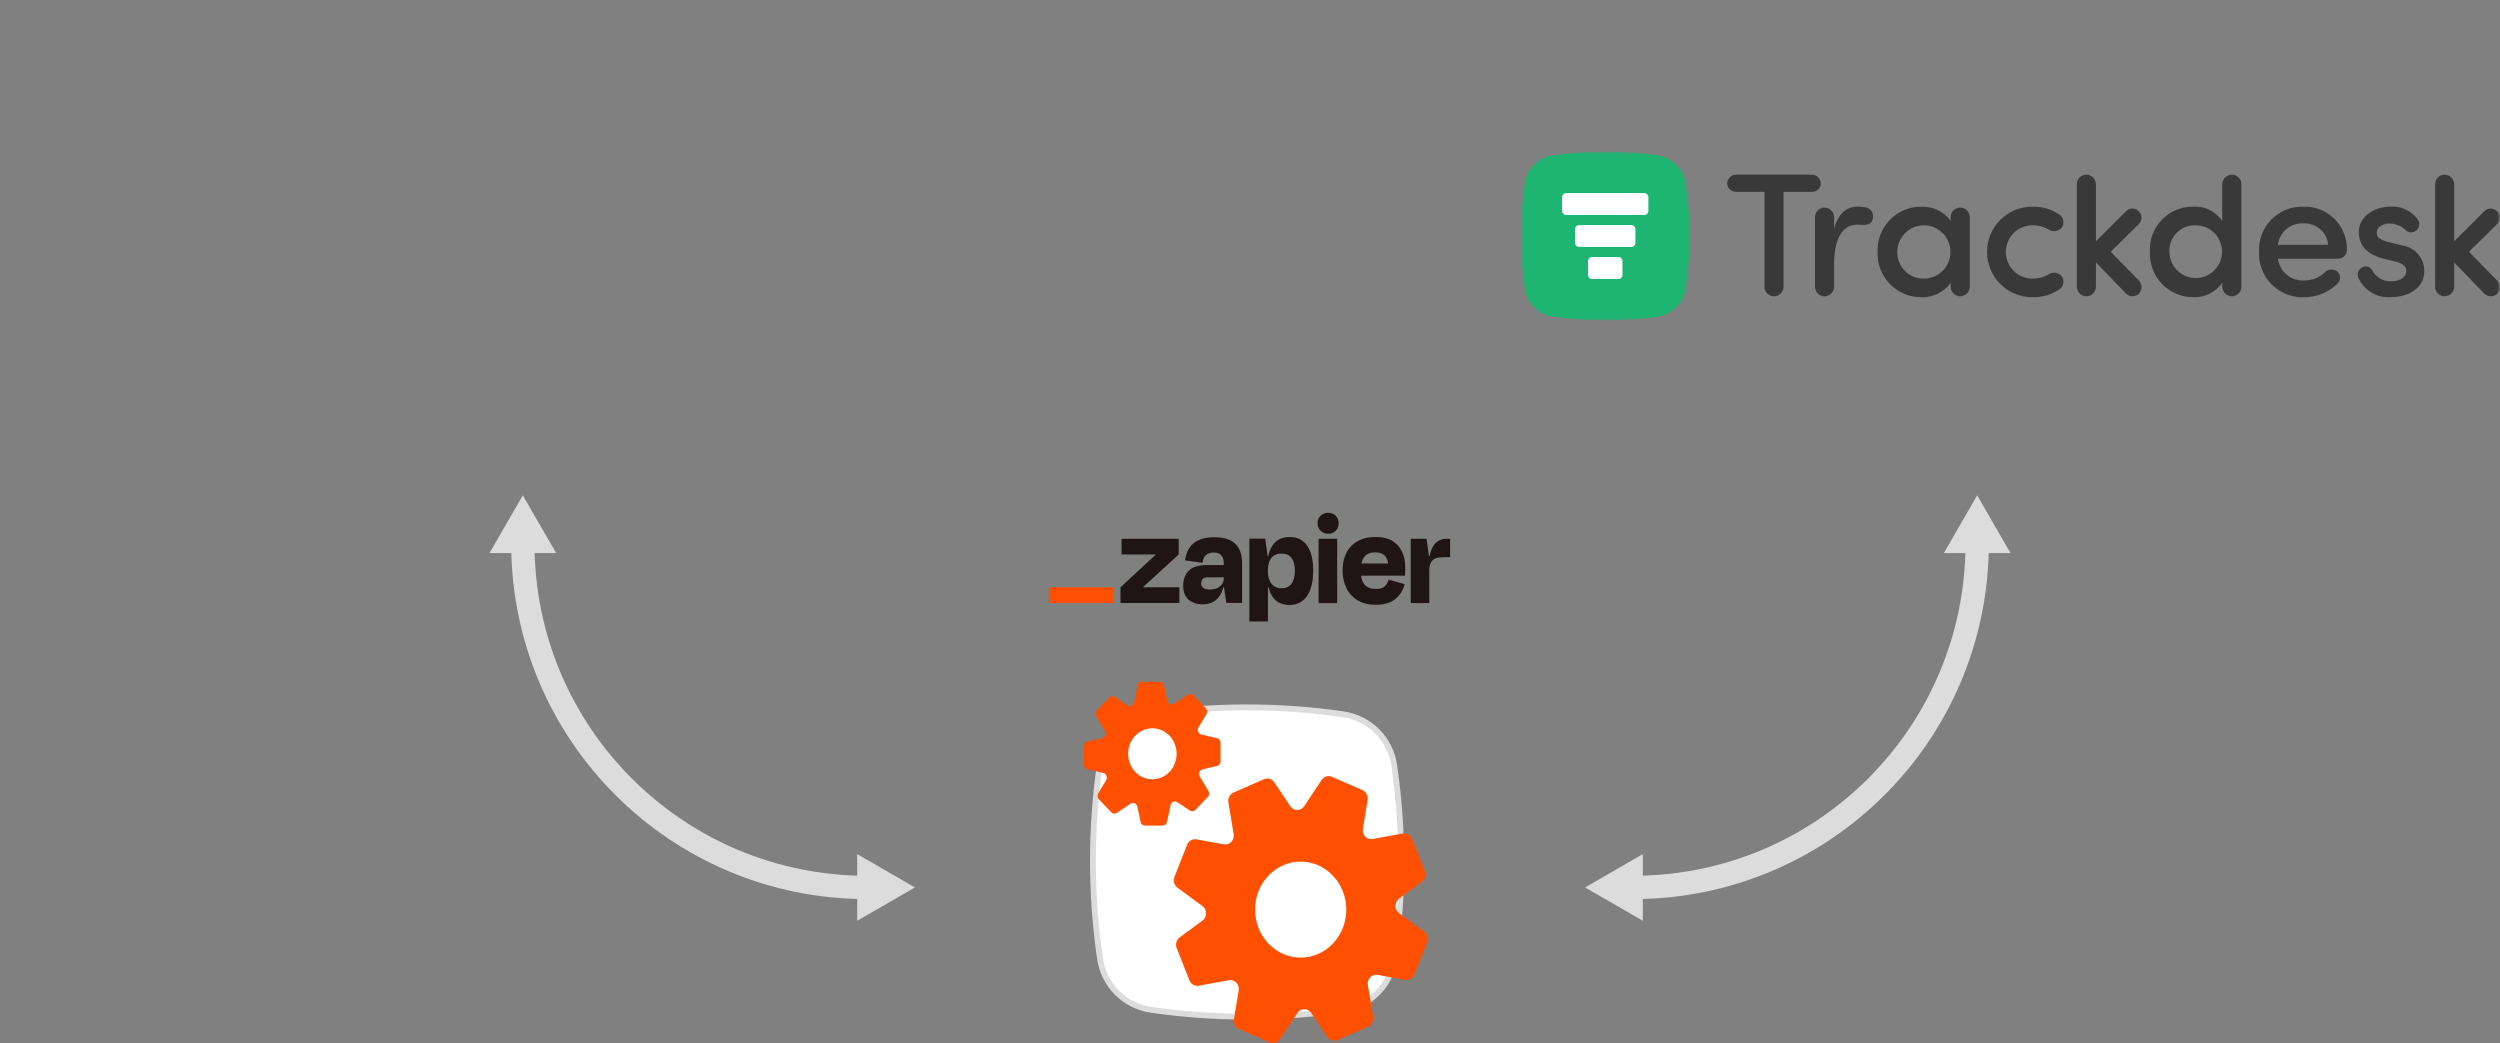
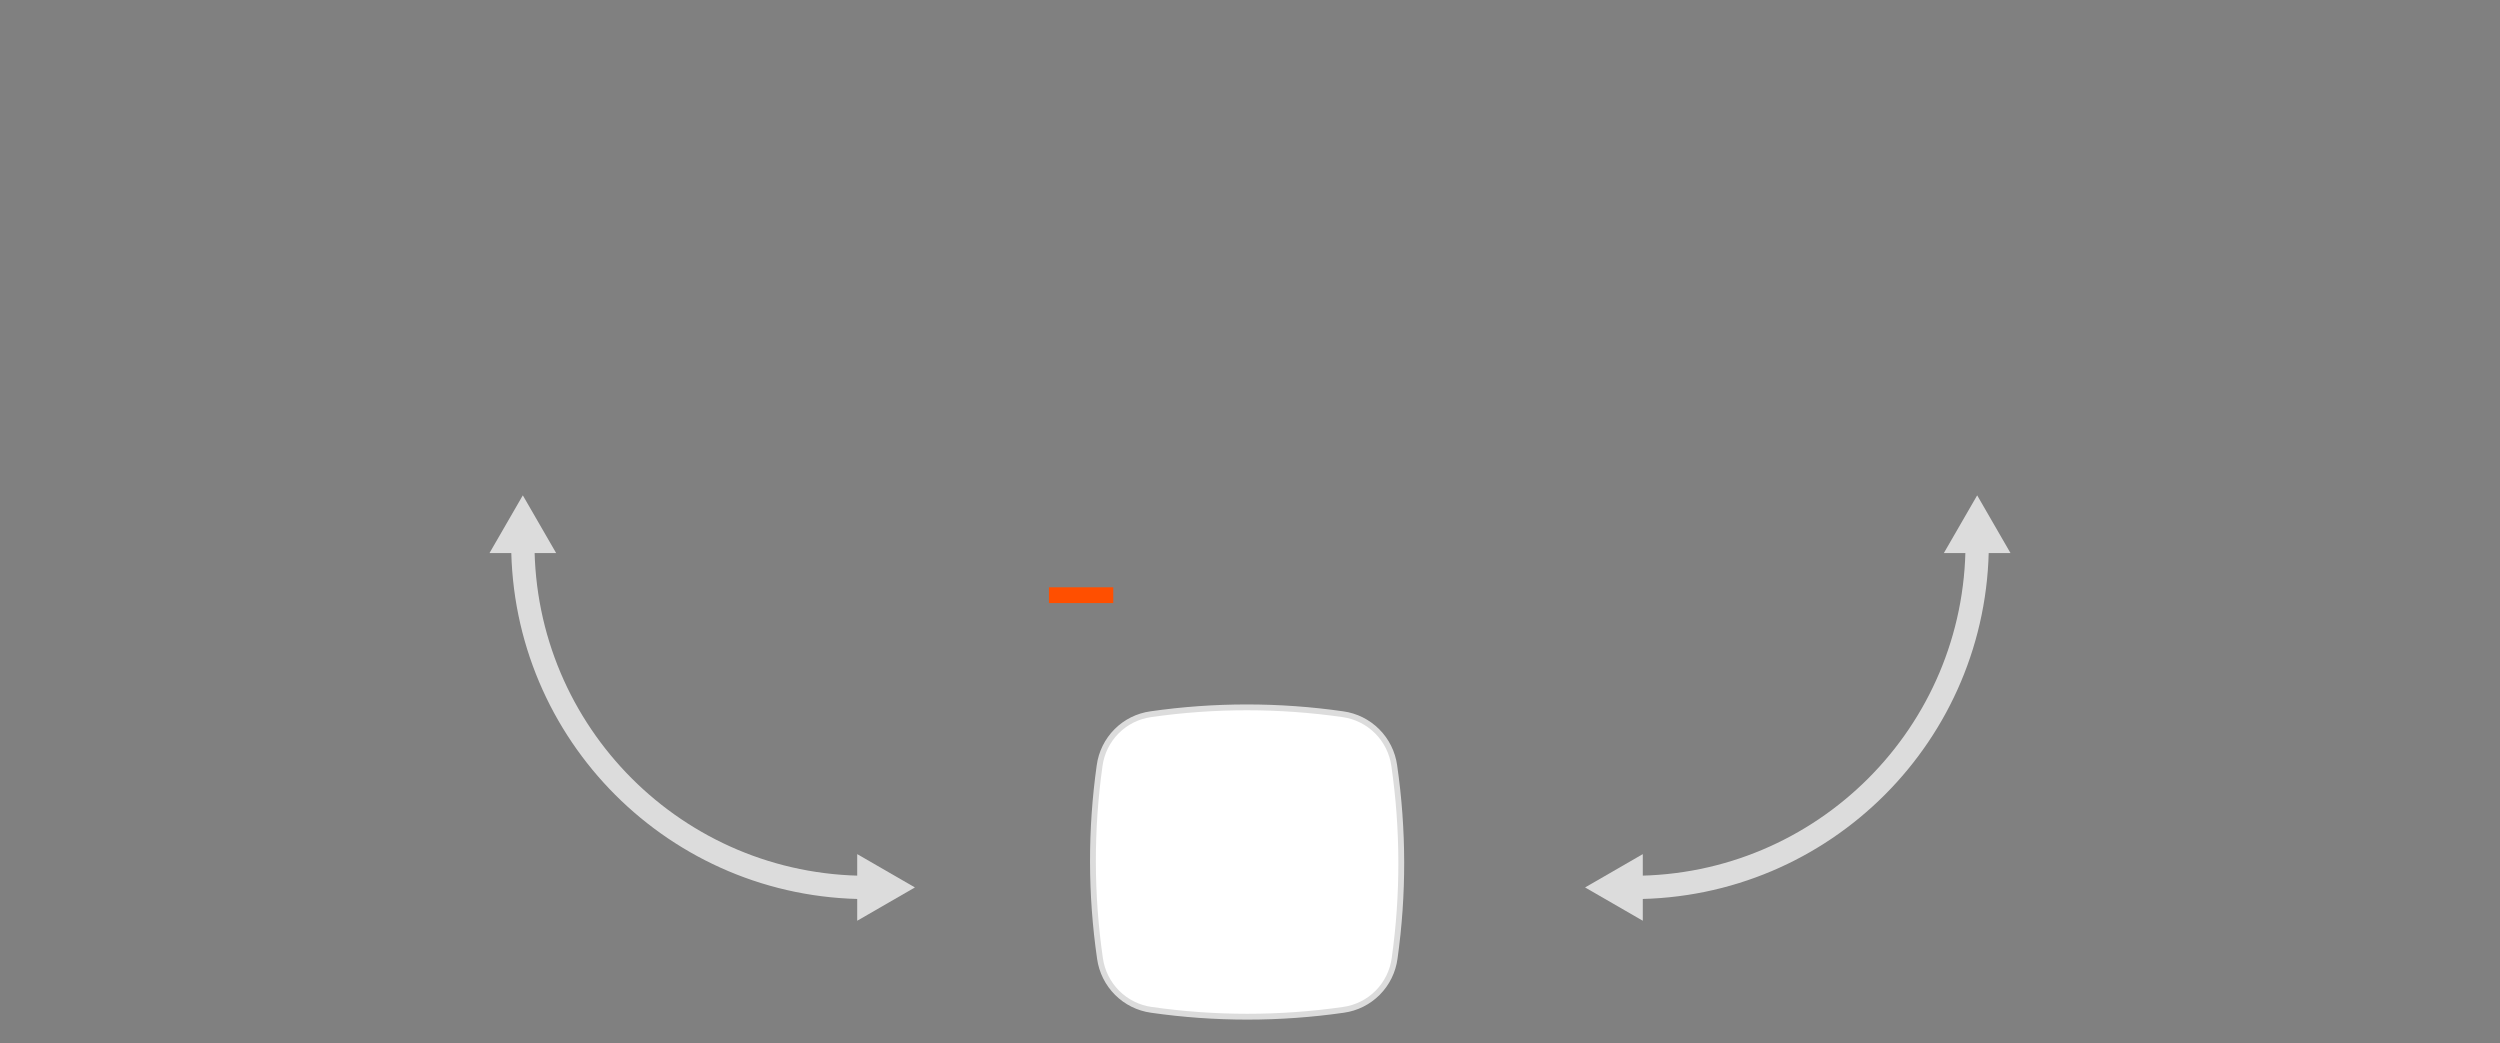
<svg xmlns="http://www.w3.org/2000/svg" width="429" height="179" viewBox="0 0 429 179" fill="none">
  <rect x="0" y="0" width="429" height="179" fill="#808080" stroke="none" />
  <g clip-path="url(#clip0_6358_2270)">
    <mask id="mask0_6358_2270" style="mask-type:luminance" maskUnits="userSpaceOnUse" x="261" y="26" width="168" height="29">
-       <path d="M429 26H261V55H429V26Z" fill="white" />
-     </mask>
+       </mask>
    <g mask="url(#mask0_6358_2270)">
      <path d="M284.343 54.367C278.452 55.213 272.472 55.213 266.582 54.367C265.331 54.194 264.17 53.616 263.276 52.72C262.382 51.823 261.805 50.659 261.633 49.404C260.789 43.498 260.789 37.502 261.633 31.595C261.806 30.341 262.383 29.176 263.276 28.281C264.17 27.385 265.33 26.807 266.582 26.634C272.473 25.789 278.452 25.789 284.343 26.634C285.594 26.806 286.754 27.385 287.648 28.281C288.542 29.177 289.119 30.341 289.291 31.595C290.135 37.502 290.135 43.497 289.291 49.403C289.119 50.658 288.542 51.822 287.648 52.718C286.755 53.615 285.594 54.193 284.343 54.366" fill="#1EB573" />
      <path d="M278.417 47.168V44.816C278.417 44.63 278.343 44.452 278.212 44.321C278.082 44.19 277.904 44.116 277.719 44.116H273.201C273.015 44.116 272.838 44.19 272.707 44.321C272.577 44.452 272.503 44.63 272.503 44.816V47.174C272.503 47.359 272.577 47.537 272.707 47.668C272.838 47.799 273.015 47.873 273.201 47.873H277.721C277.813 47.873 277.905 47.856 277.99 47.821C278.075 47.785 278.152 47.734 278.218 47.668C278.283 47.603 278.334 47.526 278.37 47.44C278.405 47.354 278.422 47.263 278.422 47.17H278.418L278.417 47.168ZM282.861 36.192V33.834C282.861 33.648 282.787 33.47 282.657 33.339C282.526 33.208 282.348 33.134 282.163 33.134H268.759C268.574 33.134 268.397 33.208 268.266 33.339C268.135 33.47 268.062 33.648 268.062 33.834V36.192C268.062 36.377 268.135 36.556 268.266 36.687C268.397 36.818 268.574 36.892 268.759 36.892H282.164C282.349 36.892 282.526 36.818 282.657 36.687C282.787 36.556 282.86 36.377 282.86 36.193M279.942 42.378H270.978C270.793 42.378 270.616 42.304 270.485 42.173C270.354 42.042 270.28 41.864 270.28 41.678V39.318C270.28 39.133 270.354 38.954 270.485 38.824C270.616 38.693 270.793 38.618 270.978 38.618H279.942C280.127 38.618 280.305 38.693 280.436 38.824C280.566 38.954 280.64 39.133 280.64 39.318V41.676C280.64 41.769 280.623 41.86 280.588 41.945C280.552 42.029 280.501 42.108 280.437 42.172C280.371 42.238 280.294 42.289 280.21 42.325C280.125 42.36 280.034 42.378 279.942 42.378Z" fill="white" />
-       <path d="M423.679 43.206L428.484 38.467C428.78 38.181 428.951 37.788 428.959 37.375C428.967 36.962 428.81 36.563 428.525 36.266C428.239 35.969 427.847 35.798 427.435 35.789C427.023 35.782 426.625 35.939 426.328 36.225L421.143 41.401V31.631C421.143 31.41 421.097 31.193 421.01 30.991C420.925 30.788 420.8 30.605 420.643 30.451C420.486 30.297 420.302 30.175 420.097 30.093C419.894 30.01 419.675 29.969 419.457 29.971C419.027 29.981 418.618 30.161 418.32 30.473C418.022 30.784 417.859 31.2 417.865 31.631V49.179C417.859 49.61 418.023 50.027 418.32 50.337C418.618 50.648 419.026 50.827 419.457 50.838C419.675 50.84 419.894 50.799 420.097 50.717C420.302 50.634 420.486 50.513 420.643 50.358C420.8 50.205 420.925 50.02 421.01 49.818C421.096 49.615 421.142 49.399 421.143 49.179V45.028L426.309 50.394C426.612 50.676 427.008 50.833 427.421 50.833C427.834 50.833 428.23 50.676 428.532 50.394C428.815 50.075 428.967 49.658 428.955 49.232C428.943 48.805 428.77 48.398 428.469 48.096L423.68 43.206H423.679ZM362.203 43.206L367.008 38.467C367.304 38.181 367.474 37.788 367.482 37.375C367.49 36.962 367.333 36.563 367.048 36.266C366.763 35.969 366.371 35.798 365.958 35.789C365.547 35.782 365.148 35.939 364.852 36.225L359.666 41.401V31.631C359.664 31.41 359.619 31.193 359.533 30.991C359.447 30.788 359.322 30.605 359.166 30.451C359.01 30.297 358.824 30.175 358.62 30.093C358.416 30.01 358.199 29.969 357.98 29.971C357.549 29.981 357.142 30.161 356.843 30.473C356.545 30.784 356.382 31.2 356.388 31.631V49.179C356.382 49.61 356.544 50.027 356.843 50.337C357.141 50.648 357.549 50.827 357.98 50.838C358.199 50.84 358.416 50.799 358.62 50.717C358.823 50.634 359.008 50.513 359.166 50.358C359.322 50.205 359.447 50.02 359.533 49.818C359.619 49.615 359.664 49.399 359.666 49.179V45.028L364.833 50.396C365.136 50.678 365.532 50.835 365.945 50.835C366.358 50.835 366.754 50.678 367.056 50.396C367.338 50.077 367.49 49.662 367.479 49.234C367.467 48.807 367.293 48.401 366.993 48.098L362.203 43.206ZM405.473 45.837C405.624 45.767 405.786 45.728 405.952 45.723C406.118 45.717 406.282 45.745 406.437 45.804C406.591 45.864 406.732 45.955 406.851 46.069C406.97 46.184 407.064 46.323 407.129 46.475C407.442 47.047 407.909 47.517 408.478 47.833C409.047 48.148 409.693 48.295 410.342 48.258C411.839 48.258 412.919 47.588 412.919 46.475C412.919 45.517 411.996 45.102 410.915 44.842L408.909 44.362C405.759 43.502 404.613 41.777 404.805 39.385C404.996 37.184 407.383 35.46 410.119 35.46C411.036 35.386 411.957 35.55 412.793 35.935C413.629 36.321 414.351 36.915 414.892 37.661C415.093 37.958 415.175 38.319 415.123 38.675C415.069 39.029 414.885 39.351 414.606 39.575C414.326 39.798 413.97 39.903 413.614 39.868C413.258 39.833 412.93 39.659 412.698 39.384C411.999 38.748 411.096 38.386 410.153 38.363C409.771 38.334 409.384 38.39 409.027 38.529C408.668 38.667 408.344 38.883 408.08 39.162C407.959 39.349 407.884 39.562 407.861 39.784C407.839 40.006 407.871 40.231 407.952 40.438C408.143 41.013 409.033 41.3 409.829 41.524L412.12 42.099C413.194 42.227 414.184 42.746 414.9 43.558C415.616 44.37 416.009 45.418 416.003 46.502C416.003 49.373 413.484 51 410.083 51C408.947 51.048 407.823 50.751 406.858 50.147C405.893 49.544 405.132 48.661 404.675 47.617C404.609 47.447 404.578 47.267 404.583 47.085C404.588 46.903 404.629 46.724 404.702 46.559C404.777 46.394 404.884 46.244 405.016 46.12C405.15 45.996 405.305 45.9 405.474 45.837M399.515 42.006C399.419 40.965 398.924 40.001 398.135 39.316C397.345 38.633 396.323 38.282 395.282 38.336C394.221 38.272 393.176 38.617 392.361 39.298C391.544 39.98 391.018 40.949 390.89 42.006H399.514H399.515ZM401.233 44.398H390.893C391.041 45.482 391.592 46.47 392.437 47.162C393.281 47.854 394.356 48.201 395.443 48.131C396.763 48.139 398.033 47.622 398.976 46.695C399.258 46.436 399.621 46.282 400.002 46.259C400.384 46.236 400.763 46.345 401.075 46.567C401.219 46.697 401.336 46.855 401.418 47.031C401.501 47.207 401.547 47.399 401.552 47.593C401.558 47.788 401.524 47.982 401.453 48.163C401.382 48.345 401.274 48.509 401.138 48.647C400.369 49.414 399.455 50.018 398.45 50.424C397.444 50.829 396.367 51.028 395.283 51.008C394.261 51.032 393.243 50.846 392.294 50.46C391.346 50.074 390.487 49.496 389.77 48.763C389.054 48.03 388.496 47.158 388.13 46.198C387.765 45.24 387.6 44.216 387.646 43.191C387.601 42.17 387.767 41.152 388.135 40.199C388.502 39.245 389.061 38.379 389.779 37.654C390.497 36.928 391.356 36.359 392.303 35.983C393.25 35.606 394.265 35.431 395.283 35.467C396.266 35.434 397.246 35.604 398.162 35.965C399.077 36.327 399.909 36.873 400.606 37.568C401.304 38.263 401.852 39.095 402.217 40.011C402.582 40.927 402.756 41.908 402.729 42.895C402.729 43.091 402.691 43.286 402.616 43.468C402.541 43.649 402.431 43.814 402.292 43.954C402.154 44.093 401.988 44.204 401.808 44.279C401.626 44.354 401.432 44.393 401.235 44.393L401.232 44.399L401.233 44.398ZM376.759 38.656C376.162 38.637 375.569 38.742 375.013 38.963C374.459 39.184 373.955 39.518 373.533 39.943C373.112 40.368 372.784 40.875 372.565 41.433C372.349 41.991 372.248 42.588 372.271 43.185C372.271 44.083 372.535 44.961 373.034 45.707C373.532 46.453 374.239 47.033 375.067 47.376C375.893 47.718 376.804 47.806 377.681 47.629C378.559 47.452 379.364 47.017 379.995 46.381C380.626 45.744 381.054 44.934 381.225 44.053C381.396 43.172 381.302 42.259 380.955 41.432C380.608 40.604 380.025 39.899 379.277 39.404C378.53 38.911 377.653 38.65 376.758 38.656M381.342 31.636C381.346 31.192 381.526 30.768 381.843 30.456C382.158 30.145 382.585 29.972 383.029 29.977C383.458 29.986 383.867 30.167 384.165 30.478C384.463 30.789 384.627 31.204 384.619 31.636V49.18C384.627 49.611 384.462 50.028 384.165 50.338C383.867 50.649 383.459 50.828 383.029 50.839C382.585 50.843 382.158 50.67 381.843 50.359C381.527 50.048 381.346 49.624 381.342 49.18V48.511C380.791 49.313 380.048 49.962 379.179 50.397C378.31 50.833 377.347 51.039 376.377 50.999C375.373 51.005 374.379 50.807 373.453 50.415C372.528 50.024 371.692 49.448 370.995 48.724C370.298 47.998 369.757 47.139 369.401 46.197C369.046 45.256 368.886 44.251 368.929 43.246C368.87 42.238 369.019 41.229 369.366 40.281C369.713 39.334 370.25 38.467 370.945 37.737C371.64 37.008 372.478 36.428 373.406 36.036C374.333 35.645 375.331 35.449 376.337 35.461C377.312 35.397 378.286 35.59 379.162 36.021C380.039 36.453 380.788 37.106 381.333 37.918L381.341 31.634L381.342 31.636ZM348.877 35.465C350.499 35.441 352.088 35.919 353.427 36.836C353.766 37.08 353.996 37.447 354.066 37.859C354.137 38.271 354.045 38.694 353.807 39.037C353.541 39.366 353.163 39.584 352.745 39.648C352.328 39.712 351.902 39.62 351.549 39.388C350.737 38.917 349.819 38.664 348.882 38.654C348.273 38.639 347.666 38.745 347.099 38.969C346.532 39.192 346.015 39.527 345.578 39.953C345.141 40.38 344.794 40.89 344.558 41.453C344.321 42.017 344.199 42.621 344.199 43.233C344.199 43.844 344.321 44.449 344.558 45.012C344.794 45.576 345.141 46.086 345.578 46.512C346.015 46.939 346.532 47.273 347.099 47.496C347.666 47.719 348.273 47.826 348.882 47.81C349.82 47.801 350.738 47.548 351.549 47.076C351.902 46.844 352.328 46.752 352.745 46.816C353.163 46.881 353.541 47.099 353.807 47.427C354.045 47.77 354.138 48.194 354.066 48.605C353.995 49.018 353.766 49.385 353.426 49.628C352.087 50.546 350.498 51.025 348.876 51C347.845 51.02 346.822 50.834 345.864 50.453C344.906 50.072 344.033 49.502 343.298 48.778C342.563 48.055 341.978 47.192 341.579 46.239C341.18 45.286 340.974 44.263 340.974 43.231C340.974 42.198 341.18 41.174 341.579 40.222C341.978 39.269 342.563 38.406 343.298 37.683C344.033 36.959 344.906 36.391 345.864 36.008C346.822 35.627 347.845 35.441 348.876 35.461V35.464L348.877 35.465ZM330.12 47.812C331.021 47.816 331.904 47.552 332.656 47.054C333.408 46.556 333.996 45.845 334.346 45.011C334.696 44.178 334.792 43.26 334.622 42.372C334.452 41.484 334.025 40.666 333.392 40.023C332.76 39.379 331.951 38.936 331.068 38.752C330.185 38.567 329.268 38.65 328.432 38.987C327.596 39.325 326.878 39.903 326.369 40.649C325.861 41.395 325.584 42.276 325.573 43.18C325.556 43.786 325.661 44.391 325.882 44.955C326.104 45.52 326.437 46.034 326.862 46.467C327.287 46.899 327.794 47.24 328.355 47.471C328.915 47.702 329.516 47.816 330.121 47.807V47.811L330.12 47.812ZM334.733 48.547C334.163 49.332 333.409 49.967 332.539 50.395C331.669 50.823 330.708 51.032 329.738 51.003C328.725 51.014 327.722 50.818 326.788 50.428C325.853 50.037 325.008 49.461 324.303 48.733C323.598 48.006 323.048 47.142 322.686 46.194C322.324 45.246 322.158 44.235 322.198 43.221C322.158 42.209 322.325 41.199 322.688 40.252C323.051 39.307 323.601 38.445 324.307 37.719C325.012 36.994 325.858 36.421 326.791 36.033C327.725 35.646 328.727 35.454 329.738 35.468C330.705 35.429 331.667 35.631 332.538 36.053C333.409 36.476 334.163 37.108 334.733 37.892V37.286C334.727 36.854 334.89 36.438 335.188 36.128C335.486 35.816 335.895 35.637 336.325 35.626C336.545 35.623 336.763 35.664 336.966 35.744C337.17 35.825 337.356 35.947 337.513 36.101C337.671 36.254 337.796 36.438 337.883 36.64C337.969 36.841 338.015 37.059 338.018 37.279V49.18C338.015 49.4 337.97 49.618 337.885 49.819C337.799 50.022 337.674 50.206 337.518 50.359C337.361 50.514 337.176 50.635 336.972 50.718C336.768 50.8 336.551 50.841 336.332 50.839C335.901 50.829 335.493 50.649 335.195 50.338C334.897 50.027 334.733 49.61 334.74 49.18L334.732 48.547H334.733ZM314.733 45.325V49.187C314.728 49.632 314.549 50.056 314.232 50.367C313.916 50.678 313.489 50.851 313.046 50.846C312.614 50.837 312.204 50.656 311.906 50.343C311.607 50.031 311.444 49.612 311.453 49.18V37.279C311.447 36.848 311.609 36.431 311.908 36.121C312.205 35.81 312.614 35.631 313.045 35.62C313.264 35.618 313.481 35.659 313.685 35.741C313.888 35.824 314.073 35.945 314.231 36.1C314.387 36.254 314.512 36.438 314.598 36.64C314.683 36.842 314.728 37.059 314.731 37.279V39.194C315.494 36.545 316.953 35.461 318.804 35.461C319.273 35.455 319.742 35.498 320.204 35.589C320.608 35.683 320.959 35.933 321.18 36.286C321.4 36.64 321.473 37.065 321.382 37.471C321.096 38.907 319.664 38.557 318.716 38.557C315.91 38.559 314.732 41.364 314.732 45.319V45.325H314.733Z" fill="#39393A" />
      <path d="M312.444 31.492C312.444 32.297 311.74 32.923 310.913 32.923H306.059V49.186C306.057 49.406 306.012 49.624 305.927 49.826C305.84 50.029 305.716 50.212 305.56 50.367C305.402 50.52 305.217 50.642 305.014 50.724C304.81 50.807 304.593 50.847 304.374 50.845C303.943 50.836 303.534 50.655 303.237 50.344C302.939 50.034 302.775 49.618 302.782 49.186V32.923H297.92C297.093 32.923 296.388 32.297 296.388 31.492C296.388 30.627 297.093 29.971 297.92 29.971H310.913C311.74 29.971 312.444 30.627 312.444 31.492Z" fill="#39393A" />
    </g>
  </g>
  <path d="M230.536 173.289L230.534 173.289C219.606 174.858 208.508 174.858 197.573 173.289L197.571 173.289C195.346 172.981 193.28 171.952 191.688 170.358C190.097 168.765 189.067 166.693 188.756 164.46L188.755 164.458C187.17 153.49 187.149 142.355 188.693 131.388L188.693 131.386C188.997 129.153 190.019 127.082 191.604 125.489C193.19 123.896 195.252 122.868 197.475 122.56L197.478 122.56C208.406 120.99 219.504 120.99 230.438 122.56L230.441 122.56C232.665 122.868 234.73 123.897 236.321 125.49C237.912 127.083 238.942 129.153 239.253 131.386L239.254 131.388C240.839 142.355 240.86 153.49 239.316 164.458L239.316 164.46C239.013 166.693 237.991 168.764 236.406 170.358C234.821 171.951 232.76 172.98 230.536 173.289Z" fill="white" stroke="#DCDCDC" />
-   <path d="M242.316 143.962L244.495 149.475C244.758 150.147 244.545 150.905 243.987 151.318L240.088 154.195C239.252 154.815 239.252 156.107 240.088 156.71L244.381 159.863C244.938 160.277 245.151 161.052 244.889 161.707L242.709 167.22C242.447 167.891 241.775 168.27 241.104 168.15L236.417 167.288C235.418 167.099 234.55 168.012 234.73 169.063L235.631 174.49C235.746 175.196 235.385 175.902 234.746 176.178L229.503 178.469C228.864 178.745 228.143 178.521 227.75 177.935L225.013 173.835C224.423 172.956 223.195 172.956 222.621 173.835L219.623 178.349C219.229 178.935 218.492 179.159 217.869 178.883L212.626 176.592C211.987 176.316 211.627 175.61 211.741 174.903L212.56 169.976C212.741 168.925 211.872 168.012 210.873 168.202L205.711 169.149C205.04 169.27 204.368 168.891 204.106 168.219L201.926 162.706C201.664 162.034 201.877 161.276 202.434 160.862L206.334 157.985C207.17 157.365 207.17 156.073 206.334 155.47L202.041 152.317C201.484 151.904 201.271 151.129 201.533 150.474L203.712 144.961C203.975 144.289 204.646 143.91 205.318 144.031L210.004 144.892C211.004 145.082 211.872 144.169 211.692 143.118L210.791 137.691C210.676 136.984 211.037 136.278 211.676 136.002L216.919 133.711C217.558 133.435 218.279 133.659 218.672 134.245L221.409 138.345C221.998 139.224 223.227 139.224 223.801 138.345L226.799 133.832C227.193 133.246 227.93 133.022 228.553 133.298L233.796 135.589C234.435 135.865 234.795 136.571 234.681 137.277L233.861 142.205C233.681 143.255 234.55 144.169 235.549 143.979L240.71 143.031C241.382 142.911 242.054 143.29 242.316 143.962ZM223.195 164.325C227.52 164.325 231.027 160.638 231.027 156.09C231.027 151.542 227.52 147.855 223.195 147.855C218.869 147.855 215.362 151.542 215.362 156.09C215.362 160.638 218.869 164.325 223.195 164.325ZM208.874 126.682L206.154 126.045C205.63 125.924 205.384 125.287 205.662 124.804L207.022 122.565C207.219 122.237 207.17 121.824 206.924 121.548L204.794 119.309C204.532 119.033 204.138 118.998 203.827 119.205L201.484 120.773C201.025 121.083 200.419 120.807 200.304 120.256L199.747 117.655C199.665 117.258 199.354 117 198.994 117H195.979C195.618 117 195.29 117.258 195.225 117.637L194.619 120.497C194.504 121.049 193.898 121.307 193.439 121.014L191.309 119.584C190.998 119.377 190.604 119.429 190.342 119.688L188.212 121.927C187.95 122.203 187.917 122.616 188.114 122.944L189.605 125.407C189.9 125.89 189.638 126.527 189.113 126.648L186.639 127.233C186.246 127.32 186 127.664 186 128.043V131.213C186 131.592 186.246 131.937 186.606 132.006L189.326 132.643C189.851 132.764 190.096 133.401 189.818 133.883L188.458 136.123C188.261 136.45 188.31 136.864 188.556 137.139L190.686 139.379C190.948 139.655 191.342 139.689 191.653 139.483L193.996 137.915C194.455 137.605 195.061 137.88 195.176 138.432L195.733 141.033C195.815 141.412 196.126 141.67 196.487 141.67H199.501C199.862 141.67 200.19 141.412 200.255 141.033L200.861 138.173C200.976 137.622 201.582 137.363 202.041 137.656L204.171 139.086C204.483 139.293 204.876 139.241 205.138 138.983L207.268 136.743C207.53 136.468 207.563 136.054 207.366 135.727L205.875 133.263C205.58 132.781 205.843 132.143 206.367 132.023L208.841 131.437C209.202 131.351 209.447 131.024 209.447 130.645V127.475C209.447 127.096 209.202 126.751 208.841 126.682H208.874ZM193.898 127.681C194.782 125.442 197.208 124.391 199.338 125.304C201.468 126.217 202.467 128.784 201.599 131.024C200.73 133.263 198.289 134.314 196.159 133.401C194.029 132.488 193.029 129.921 193.898 127.681Z" fill="#FF4F00" />
-   <path d="M196.162 100.78L196.151 100.746L202.265 95.148V92.453H192.457V95.148H198.319L198.33 95.171L192.274 100.78V103.476H202.38V100.78H196.162ZM208.402 92.189C207.266 92.189 206.349 92.361 205.637 92.705C204.972 93.003 204.41 93.496 204.031 94.116C203.664 94.735 203.435 95.435 203.355 96.158L206.337 96.57C206.44 95.94 206.658 95.481 206.979 95.217C207.347 94.942 207.805 94.804 208.264 94.816C208.872 94.816 209.308 94.976 209.583 95.297C209.859 95.618 209.996 96.066 209.996 96.662V96.96H207.129C205.672 96.96 204.628 97.282 203.986 97.936C203.343 98.578 203.034 99.438 203.034 100.494C203.034 101.583 203.355 102.386 203.986 102.914C204.616 103.442 205.419 103.705 206.383 103.705C207.576 103.705 208.494 103.292 209.136 102.467C209.515 101.962 209.79 101.388 209.928 100.769H210.031L210.444 103.465H213.139V96.639C213.139 95.228 212.772 94.127 212.027 93.359C211.281 92.59 210.065 92.189 208.402 92.189ZM209.343 100.62C208.918 100.975 208.356 101.159 207.656 101.159C207.083 101.159 206.681 101.056 206.452 100.861C206.337 100.769 206.257 100.643 206.199 100.517C206.142 100.379 206.108 100.241 206.119 100.092C206.108 99.954 206.131 99.817 206.188 99.691C206.245 99.564 206.314 99.45 206.406 99.347C206.509 99.255 206.624 99.174 206.762 99.129C206.899 99.083 207.037 99.06 207.175 99.071H209.996V99.255C209.996 99.519 209.95 99.782 209.836 100.012C209.71 100.241 209.549 100.459 209.343 100.62ZM229.462 92.453H226.274V103.487H229.462V92.453ZM248.286 92.453C247.38 92.453 246.68 92.774 246.153 93.404C245.786 93.863 245.499 94.54 245.304 95.435H245.212L244.799 92.453H242.08V103.487H245.269V97.832C245.269 97.121 245.441 96.57 245.774 96.192C246.107 95.813 246.726 95.618 247.621 95.618H248.837V92.453H248.286ZM238.914 92.808C238.169 92.361 237.228 92.143 236.093 92.143C234.303 92.143 232.915 92.647 231.906 93.668C230.896 94.689 230.392 96.089 230.392 97.867C230.369 98.945 230.598 100.012 231.08 100.987C231.516 101.847 232.193 102.57 233.03 103.052C233.879 103.545 234.877 103.786 236.047 103.786C237.056 103.786 237.894 103.625 238.57 103.315C239.201 103.04 239.763 102.604 240.176 102.042C240.578 101.503 240.876 100.884 241.048 100.241L238.295 99.473C238.18 99.897 237.951 100.276 237.653 100.597C237.343 100.907 236.827 101.067 236.093 101.067C235.221 101.067 234.578 100.815 234.154 100.322C233.844 99.966 233.649 99.45 233.569 98.784H241.094C241.128 98.475 241.14 98.211 241.14 98.004V97.316C241.163 96.398 240.968 95.481 240.578 94.643C240.222 93.875 239.637 93.233 238.914 92.808ZM236.001 94.781C237.297 94.781 238.031 95.412 238.203 96.685H233.626C233.695 96.261 233.879 95.859 234.143 95.515C234.556 95.022 235.175 94.781 236.001 94.781ZM227.902 88.002C227.662 87.99 227.421 88.036 227.203 88.117C226.973 88.208 226.778 88.334 226.606 88.495C226.434 88.667 226.308 88.862 226.216 89.091C226.124 89.309 226.09 89.55 226.101 89.791C226.09 90.032 226.136 90.273 226.228 90.491C226.319 90.72 226.446 90.915 226.618 91.087C226.79 91.26 226.996 91.386 227.214 91.477C227.432 91.569 227.673 91.604 227.914 91.592C228.155 91.604 228.396 91.558 228.614 91.477C228.832 91.386 229.038 91.26 229.21 91.087C229.382 90.915 229.508 90.709 229.589 90.491C229.669 90.261 229.715 90.032 229.703 89.791C229.715 89.55 229.68 89.309 229.589 89.091C229.497 88.874 229.371 88.667 229.199 88.495C229.027 88.323 228.832 88.197 228.602 88.105C228.384 88.036 228.143 87.99 227.902 88.002ZM221.318 92.143C220.228 92.143 219.357 92.487 218.703 93.164C218.21 93.668 217.854 94.425 217.624 95.423H217.521L217.108 92.441H214.39V106.642H217.579V100.792H217.693C217.785 101.182 217.923 101.56 218.095 101.927C218.37 102.512 218.806 103.017 219.368 103.35C219.942 103.66 220.595 103.82 221.249 103.809C222.58 103.809 223.601 103.292 224.301 102.249C225 101.205 225.344 99.759 225.344 97.901C225.344 96.1 225.012 94.689 224.335 93.68C223.658 92.659 222.649 92.143 221.318 92.143ZM221.639 100.138C221.272 100.677 220.687 100.941 219.896 100.941C219.575 100.952 219.242 100.895 218.944 100.757C218.645 100.62 218.382 100.413 218.187 100.161C217.774 99.645 217.567 98.933 217.567 98.027V97.821C217.567 96.903 217.774 96.203 218.187 95.722C218.6 95.24 219.173 94.999 219.896 94.999C220.699 94.999 221.284 95.251 221.651 95.768C222.018 96.284 222.201 96.995 222.201 97.913C222.201 98.865 222.018 99.61 221.639 100.138Z" fill="#201515" />
  <path d="M191.035 100.78H180V103.487H191.035V100.78Z" fill="#FF4F00" />
  <g clip-path="url(#clip1_6358_2270)">
    <path d="M89.716 93.228C89.716 125.869 116.131 152.284 148.772 152.284" stroke="#DCDCDC" stroke-width="4" stroke-miterlimit="10" stroke-linecap="round" />
    <path d="M84 94.902L89.716 85L95.433 94.902H84Z" fill="#DCDCDC" />
    <path d="M147.098 158L157 152.284L147.098 146.567V158Z" fill="#DCDCDC" />
  </g>
  <g clip-path="url(#clip2_6358_2270)">
    <path d="M280.228 152.284C312.869 152.284 339.284 125.869 339.284 93.228" stroke="#DCDCDC" stroke-width="4" stroke-miterlimit="10" stroke-linecap="round" />
    <path d="M281.902 158L272 152.284L281.902 146.567L281.902 158Z" fill="#DCDCDC" />
    <path d="M345 94.902L339.284 85L333.567 94.902L345 94.902Z" fill="#DCDCDC" />
  </g>
  <defs>
    <clipPath id="clip0_6358_2270">
-       <rect width="168" height="29" fill="white" transform="translate(261 26)" />
-     </clipPath>
+       </clipPath>
    <clipPath id="clip1_6358_2270">
      <rect width="73" height="73" fill="white" transform="translate(84 85)" />
    </clipPath>
    <clipPath id="clip2_6358_2270">
      <rect width="73" height="73" fill="white" transform="translate(272 158) rotate(-90)" />
    </clipPath>
  </defs>
</svg>